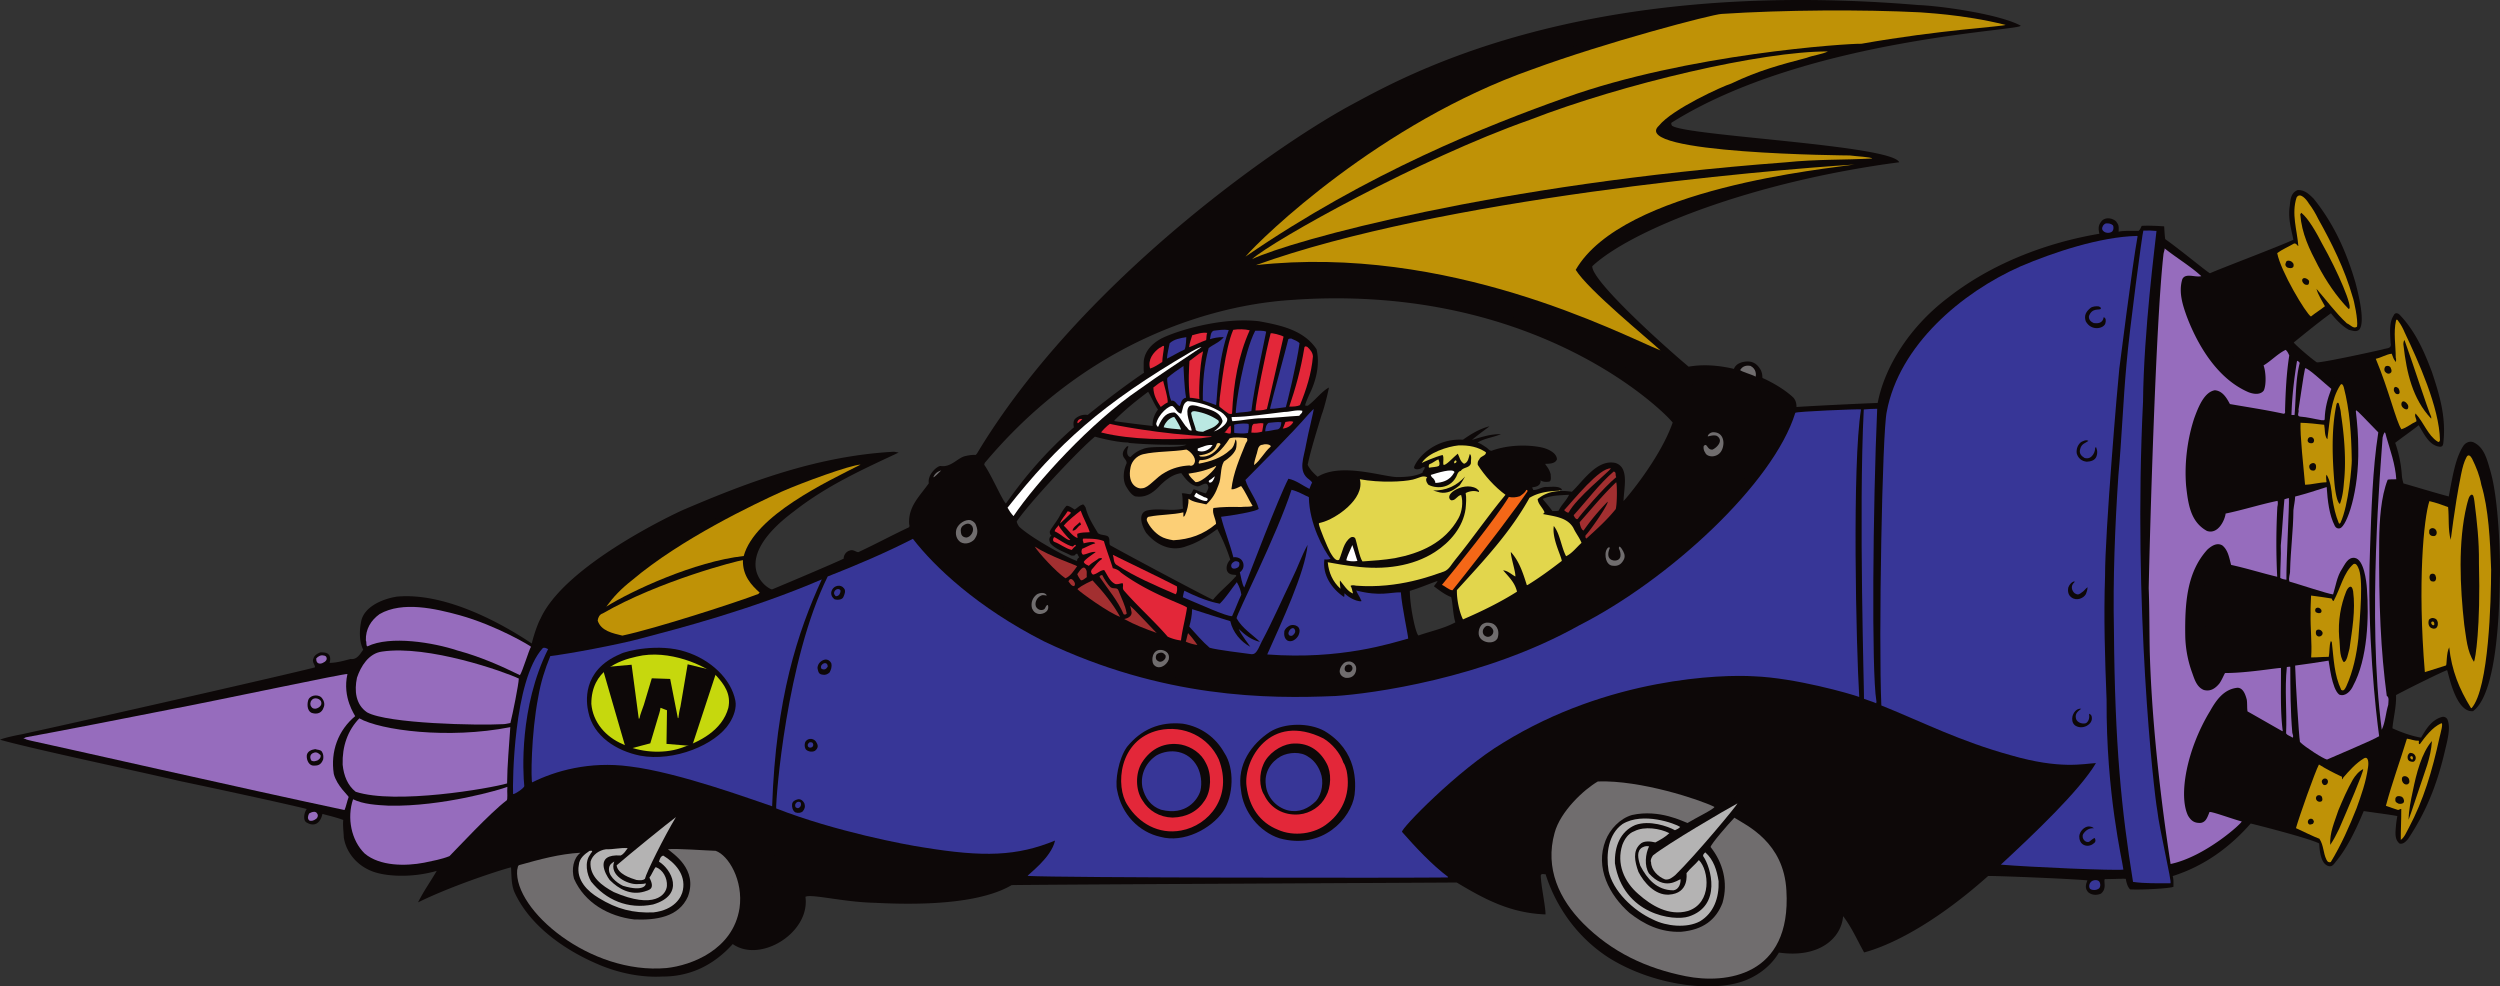
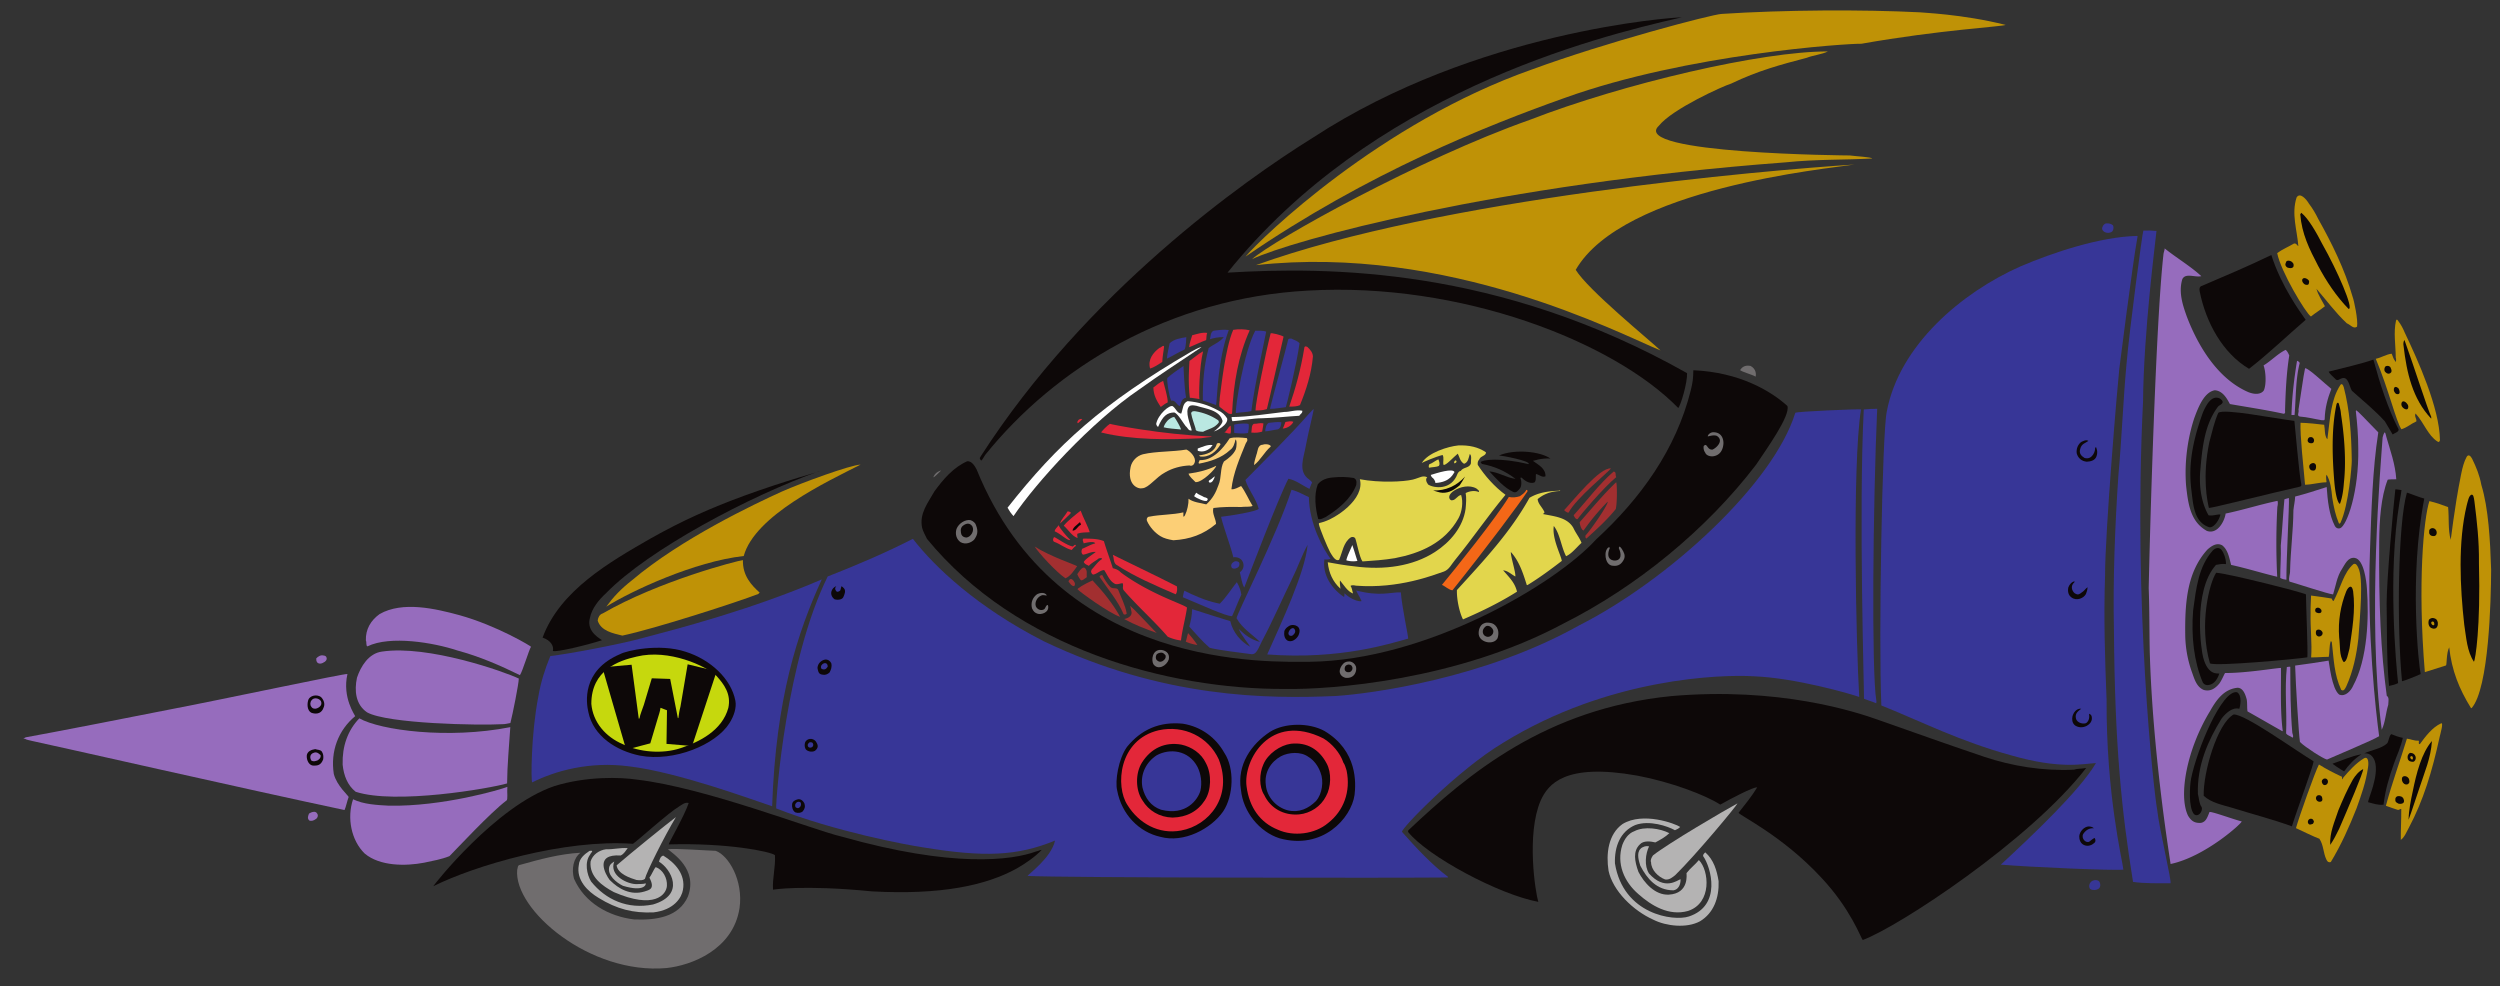
<svg xmlns="http://www.w3.org/2000/svg" width="489.096" height="192.969">
  <rect width="100%" height="100%" fill="#333333" stroke="none" />
-   <path fill="#0d0808" d="M489.07 112.99c.106-2.047-.047-14.707-1.867-20.89-.613-2.102-1.156-4.536-3.215-5.532-.726-.356-1.547-.04-2.031.617-1.613 2.445-2.137 6.067-2.887 9.942-2.804-.747-6.004-1.739-8.875-2.555.024-.012-.226-.7-.297-1.52a23.969 23.969 0 0 0-1.304-6.422c1.508-1.168 3.148-2.27 4.594-3.441 1.093 1.758 2.109 4.09 4.257 4.215.336-.059.477-.18.555-.66.61-5.16-.754-9.567-2.246-14.043-1.488-3.926-3.219-7.95-6.36-11.192-.55-.418-.925-.207-1.081.172-.981 1.453-.704 3.68-.614 5.43.239 1.148-.699.957-1.511 1.234-2.301.547-11.704 2.582-12.91 2.551-.993-.633-4.145-3.34-4.536-3.887 2.403-1.953 4.809-3.906 7.278-5.722.976 1.234 2.218 2.547 3.543 3.254.738.152 1.335.437 1.953-.016 1.363-1.375-.254-7.535-.7-9.23-1.785-6.098-4.199-11.473-8.168-16.418-.851-.829-1.703-1.727-3.117-1.696-1.289.504-1.43 1.688-1.558 3.051-.403 2.477.304 4.625.699 6.672-2.86 1.336-14.883 5.86-16.313 6.562-.53-.218-5.43-4.312-8.761-6.687-.114-.809-.157-1.777-.203-2.492-1.278-.102-3.375-.184-4.375-.094-.079 0-.247.691-.625.969-1.211.035-2.832-.075-3.915.164.016-.594.114-1.207-.28-1.688-.255-.511-.72-.691-1.122-.836-.8-.222-1.59-.031-2.008.563-.488.66-.625 1.172-.351 2.367-8.285 1.379-19.762 4.84-29.508 12.426-8.055 6.082-12.613 14.097-13.863 20.676-2.422.07-13.125.593-15.887.789.02-.809-.246-1.536-.754-1.97-1.574-1.456-3.96-2.847-5.887-3.702-.074-.422.004-.84-.36-1.574-.85-1.504-2.019-1.918-3.66-1.508-.73.23-1.288.57-1.577 1.3-4.996-1.175-8.055-.55-8.868-.437-5.785-4.86-19.109-17.023-18.835-19.66 7.695-7.168 31.52-16.574 60.039-20.324-1.372-3.375-41.973-5.168-44.454-7.16-.066-.137-.257-.41-.05-.61C354.008 7.072 397.906 5.931 395.19 4.947 390.84 2.7 379.54 1.146 375.328.99c-67.168-5.637-101.36 14.41-111.18 19.64-15.757 8.59-53.195 35.227-72.863 67.848-.129.25-.273.418-.433.531-.52-.062-1.426.067-2.11.243-1.422.378-2.726 2.226-4.703 1.914-.644-.051-2.617 1.625-2.328 3.378-1.746 2.508-4.086 4.532-3.844 8.036.063.136.121.472-.082.601-3.27 1.528-6.34 3.192-9.742 4.785-.41.258-.988-.582-1.82-.25-.711.215-1.153.844-1.172 1.582-1.703.829-10.953 4.75-14.012 6.016-1.27-.238-8.625-5.645 4.305-15.285 6.386-5.004 13.394-8.18 20.476-11.488-.203-.024-.668-.153-1.004-.16-14.949.812-28.53 5.964-41.246 11.41-1.48.664-23.007 10.714-27.793 21.175-.707 1.278-1.476 3.762-1.742 4.93-4.031-2.727-16.05-10.125-26.379-9.172-2.972.461-6.41 2.035-6.988 4.793-.406 2.04-.375 4.024.39 5.59-.628.855-1.195 1.984-2.468 1.816-1.422.364-2.64.735-4.121.766.144-.402.234-1.137-.094-1.55-.371-.497-.992-.497-1.664-.516-.547.187-1.227.574-1.379 1.175-.355.73.305 1.22.29 1.754-.68.32-42.618 9.895-57.224 13.07-.609.118-3.402.649-4.398 1.094 5.98 1.727 28.066 6.395 35.016 8.055 5.214 1.082 21.457 4.582 24.996 5.504-.582.793-.73 2.2-.067 2.621 2.16 1.27 2.977-.793 3.137-1.664 1.332.371 2.738.68 4.066 1.184-.101 1.273.075 2.289.114 3.433.515 3.305 3.18 6.219 7.004 7.043 1.738.414 6.062.934 11.175-.512-1.27 2.184-2.367 3.637-3.66 6.157 7.492-3.668 17.66-6.793 18.2-6.844.09 1.613.046 3.293.613 4.719 3.031 6.82 10.246 11.77 17.226 14.578 3.461 1.367 7.606 2.285 11.782 2.058 5.578.016 10.144-2.351 13.75-6.355 5.386 3.8 15.183-2.207 14.226-9.238 1.043-.645 7.535 1.058 13.617 1.168 14.922.785 22.739-1.11 26.715-3.457 3.633-.106 79.211-.454 87.078-.512 5.293 3.164 10.395 5.988 17.38 6.242-.02-1.75-.864-5.402-.938-7.621.144-.469.61-.188.949-.246 1.402 4.496 4.867 11.492 12.34 16.328 8.285 5.195 19.34 6.766 25.754 4.785 3.05-.926 5.93-3 7.55-5.781 8.036 1.152 12.247-2.95 12.56-7.129 1.687 2.195 2.765 4.71 4.112 7.102 4.086-1.083 12.7-4.665 24.266-14.958 1.344-.03 14.508.454 19.406.852-.008.27-.773 1.36.207 2.36.723.558 1.598.581 2.41.265 1.305-.988.47-2.473.82-2.867 1.009.027 3.665-.121 4.083-.043.117.676.312 1.504.836 2.055 2.351.128 7.937-.192 8.488-.516.008-.922.035-1.477-.148-2.086 6.035-1.926 10.968-5.426 15.265-10.285 4.274 1.055 11.793 3.07 13.395 3.902.09 1.684.37 4.035 1.847 4.434.668.152.973-.301 1.434-.903 2.293-2.761 4.008-6.48 5.437-9.87 1.653.269 4.961.667 6.567.98-.082.535-.156.86-.246 1.676-.125 1.523-.348 2.878.707 3.714.734.153 1.222-.437 1.636-.898 3.43-5.152 5.594-10.348 7.176-17.086.496-2.133 1.262-4.75.496-6.383-.191-.273-.52-.511-.988-.422-2.098.551-3.152 2.403-4.14 4.059-1.876-.32-3.872-1.043-5.598-1.828.187-2.082.785-4.215.71-6.504 3-1.602 9.798-4.934 9.997-4.86.355 1.016 1.726 8.282 5.047 8.016 3.41-2.43 5.093-12.086 5.265-26.148zm-182.1-16.196c-.5 1.13-1.531 1.977-2.031 3.106-.407.125-.81.047-1.215.101-.864-1.23-1.953-2.335-1.883-2.402 1.562-.719 3.715-.707 5.129-.805zm-25.727 16.864c-.144.402-.555.726-.699 1.058 1.121.836 2.105 1.602 3.371 2.106.363 1.554.316 3.37.813 4.93-2.25 1.218-4.688 1.69-7.196 2.566-.469-.012-1.676-5.29-1.719-8.719 1.899-.555 3.598-1.316 5.43-1.941zm-54.691-33.52c-.696.856-1.153 2.121-1.043 3.2a278.908 278.908 0 0 1-7.371-.934c-.067-.004-.133-.074-.133-.14 2.004-2.032 4.34-3.919 6.605-5.606.391.48 1.13 2.316 1.942 3.48zm-5.77 6.434v.07c3.688.367 7.719.406 11.352.367-1.973.82-6.946.067-8.563.848-.949.312-1.703.828-2.394 1.55-.469-.011-.973-.714-.414-2.027-.067-.136-.27-.074-.336-.007-.485.523-1.043 1.25-.594 2.066.258.41.652.758.57 1.227-.636 1.328-.824 3.27-.05 4.57.386.613.902 1.504 1.699 1.86 1.87.32 3.238-.454 4.55-1.762 1.313-1.375 2.754-2.547 4.508-2.77.782 1.094 1.754 2.332 3.028 2.566.73.223 2.054-1.425 2.277.262-.074.336-.289.8-.5 1.129-.805-.156-1.633-.57-2.3-.789-.266-.074-.325.746-.755.953-.144.067-1.21-.273-1.652-.152.246.812.082 2.02.258 2.965-2.168.613-4.969-.2-7.203.414-1.778.625-.77 3.195-.047 4.3 1.949 2.407 4.937 3.829 7.93 2.63 2.304-.723 4.015-1.91 6.003-3.337.899 1.637 1.914 3.985 2.532 5.985-.485.523-.84 1.254-.66 2.066.34 1.063 1.59.848 1.656.918.332.074.136.285-.078.469-1.387 1.578-2.965 2.746-4.286 4.39-.734-.222-17.84-9.347-20.156-10.687-.258-.477.106-1.41-.492-1.762-.598-.285-1.34-.168-1.867-.586-.961-1.64-1.934-3.078-2.418-5.039-.2-.207-.317-.75-.727-.492-.496.152-.91.629-1.386.914-.121-.004-1.04-.773-1.579-.722-.226.093-.91 1.082-1.394 2.015-.484.938-1.414 2.04-1.898 2.942-.043.375.03.664.316.878-.785.532-.238 1.387-.242 1.473.976 1.172 2.578 1.617 3.902 2.324.2.141.668.153.941.024.075-.2.278-.328.477-.254.063.27.258.476.32.68-.207.195-.48.39-.355.73-1.8-.586-8.781-4.355-11.32-6.688-.344-.414-.555-1-.508-1.09 2.383-3.566 12.164-14.015 15.289-16.57.199.07 4.144 1.153 6.566 1.149zm96.844 11.445c.066-2.55 1.16-6.535-1.55-7.433-3.606-.836-6.345 3.527-8.552 5.62-.82-.12-1.57-.171-2.261-.148l-.176-.137c.117-.117.379.06.5-.171-.652-.754-2.074-.457-3.148-.485-.942.043-1.563.63-2.504.606.074-.266-.262-.278-.121-.543.542-.051 1.687-.223 1.582-1.367.394.343 1.136.367 1.746.246.41-.258.222-.934.238-1.407-.3-1.062-.703-1.43-1.09-2.043.875-.043 1.95-.015 2.309-.882-.032-1.41-2.078-2.145-3.008-2.34-2.91-.61-6.735-.473-9.79.656-.468-.012-.66-.422-.991-.629-.528-.351-1.121-.77-1.72-.988 1.364-.84 3.052-.996 4.548-1.63-2.016-.05-3.848.571-5.676 1.13 1.648-1.39 3.43-2.598 3.43-2.668-1.961.488-3.606 1.52-5.18 2.62-5.281-.296-8.758 3.263-9.555 5.33-.097.433.52.608 1.336.3.207-.195.48-.254.684-.317.187.477-.356.665-.367 1.133-1.364.703-3.047.84-4.66.864-2.715.128-11.106-2.985-15.868-.063-.722-.625-1.508-1.387-1.953-2.34.692-3.207 1.79-6.61 2.746-9.808.578-1.465 1.469-5.305 1.403-5.309-1.5.836-2.602 2.453-4.114 3.555-.199-.004-.402.058-.535-.082.152-.598.512-1.399.797-2.063 1.277-2.52 2.172-5.789 1.445-8.902-2.52-3.766-7.004-4.692-11.285-5.477-7.101-.828-15.71 1.735-18.976 3.328-1.844.961-3.567 2.594-3.563 4.95.008 1.023-.043 1.324.082 1.78-3.7 2.524-7.328 5.286-11.039 8.282-.867-.156-1.816.152-2.437.742-.415.39-.38 1.176-.247 1.672-5.234 4.57-9.46 9.434-13.304 14.91-.723-.625-2.774-5.465-4.239-7.574a.855.855 0 0 1 .286-.598c26.586-31.53 59.257-31.472 60.879-31.73 47.109-2.953 71.96 22.012 73.515 24.07-2.473 7.028-9.062 14.817-9.617 15.34" />
  <path fill="#bf9206" d="M392.371 4.873c-.476.324-12.934.976-28.2 3.687-2.687-.07-34.026 1.965-57.964 10.563-15.09 5.359-38.527 14.597-62.543 31.082 3.191-3.75 26.332-26.172 56.102-36.633 14.37-5.285 35.156-10.762 37.043-10.848 12.23-.797 27.543-.883 38.82-.312.2.07 8.262.328 16.742 2.46" />
  <path fill="#0d0808" d="M329.012 3.392c-17.473 3.973-60.793 14.969-88.86 49.945 19.575-1.16 52.989-1.171 89.903 19.665.086 1.82-1.242 6.355-1.727 6.812-12.746-13.035-42.691-24.672-72.402-22.965-27.301 1.461-49.446 15.094-63.176 32.14-.328.47-.5.891-.742 1.095-.113.101-.363-.395-.32-.493.062-.136.167-.265.25-.422 20.593-31.972 51.175-53.703 64.984-62.277 31.95-20.867 70.207-23.484 72.09-23.5" />
  <path fill="#bf9206" d="M357.61 10.068c-1.16.574-2.844.73-4.133 1.234-5.079 1.344-9.5 2.504-14.79 5.051-1.492.434-11.496 4.941-14.136 8.234-6.02 5.532 37.36 5.829 37.36 5.829 1.202.168 4.226.316 4.355.59-5.657.316-10.739.117-16.961.757-56.633 4.235-96.48 15.235-104.375 18.946 4.312-3.786 32.836-19.68 54.37-27.266 18.255-7.09 45.516-13.445 58.31-13.375" />
  <path fill="#bf9206" d="M362.805 32.189c-5.13.805-45.301 4.578-54.535 20.605 2.453 3.965 14.167 13.485 16.593 15.77-8.093-3.332-41.535-20.848-79.16-16.691 36.203-13.067 99.3-18.543 117.102-19.684m88.879 7.601c.78 1.032 1.293 1.919 1.867 3.075 2.566 4.574 5.183 9.82 6.722 15.242.25.61 1.09 4.531.856 5.8-.688.524-1.27-.366-2-.655-2.234-2.075-4.113-4.68-5.942-6.747.305 1.153 1.083 2.317 1.66 3.407-.894.715-1.85 1.293-2.742 2.011-.984-.597-5.93-8.851-6.597-12.41.96-.715 2.183-1.222 3.277-1.863.473-.125.625.418.86.492-.25-3.168-1.38-6.289-.352-9.488.668-1.16 1.957.387 2.39 1.137" />
  <path fill="#0d0808" d="M454.36 47.798c2.874 5.067 6.218 12.704 5.113 12.641-2.422-2.488-4.364-5.43-5.961-8.43-1.711-3.273-3.2-6.27-3.496-10.11.199.005.004-.202.207-.265 1.367 1.063 2.988 3.914 4.136 6.164" />
  <path fill="#373697" d="M413.383 44.087c.129.274.156.762-.09 1.133-.469.524-1.742.45-2.023-.36-.067-.452.234-.976.71-1.148.54-.05 1.008.028 1.403.375m8.507 1.098c-.19 2.082-2.5 19.535-2.632 33.414-1.977 40.117 2.137 76.496 2.785 79.942.375 3.539 2.918 14.128 2.578 14.253-2.285.008-5.043.07-7.32-.261-2.25-13.977-3.563-26.684-3.735-49.313-.21-9.82.204-20.297.872-30.23.66-7.176.921-14.496 1.585-21.738.586-6.91 3.164-26.094 3.297-26.133.809-.047 1.766-.02 2.57.066" />
  <path fill="#373697" d="M418.16 46.431c-.96 5.203-3.539 25.672-3.539 25.672-.32 2.754-2.824 32.379-2.789 40.52-.281 8.125-.027 16.265.297 24.277-.09 18.484 3.066 31.277 3.285 33.23-1.953.22-18.07-.48-23.976-.972 6.343-5.883 15.375-14.414 18.613-19.875-2.469.136-6.98 1.27-16.633-1.52-9.988-2.75-16.973-6.367-25.356-9.75-.562-13.023.176-53.508 1.055-57.453 2.43-13.043 14.672-23.34 26.102-28.418 6.504-2.785 15.66-5.812 22.812-5.984.16-.028.2.14.13.273" />
  <path fill="#966cbd" d="M430.664 54.025c-1.219.305-3.074-.688-3.71.574-.81 2.602.128 5.246.878 7.352 2.2 5.773 6.063 12.195 12.047 14.773 1.965.758 2.824.008 3.035-.39.5-1.196.367-3.665-.074-4.844 1.504-.899 2.75-2.278 4.316-3.043.266.207.45.504.711 1.094-.562 3.55-.73 7.308-.828 10.87.063.337-.012.516-.281.532-3.543-.77-6.89-1.262-10.504-1.895-.574-1.09-1.41-2.593-2.953-2.699-2.113.363-3.274 3.41-4.047 5.54-1.098 3.366-1.977 8.116-1.563 13.202.41 3.676.891 7.016 4.07 8.782 2.266.765 3.56-2.329 3.653-3.399 3.45-.715 6.703-1.773 10.152-2.488.125.34.043.875-.03 1.21a130.382 130.382 0 0 0-.028 13.645c-3.14-.754-5.871-1.632-9.016-2.324-.363-1.351-.594-2.906-1.715-3.808-1.054-.633-2.14.109-2.91.796-4.015 4.399-4.441 10.372-4.347 16.961a22.428 22.428 0 0 0 1.355 7.164c.438 1.22.867 2.778 2.266 3.352 1.332.371 2.293-.34 3.054-1.262.575-.812 1.032-2.07 1.145-2.054 4.09.03 10.098-1.008 10.906-.989.024 4.168-.156 8.403.344 12.313l-.07.066c-2.383-1.34-4.434-2.539-6.82-3.879-.114-.742-.028-1.48-.141-2.289-.246-.949-.7-2.328-1.82-2.336-2.63.266-4.13 2.356-5.368 4.567-4.566 7.507-6.207 16.539-4.305 20.457.579.957 1.215 1.5 2.516 1.41.945-.176 1.234-.965 1.672-2.106.25-.23 4.566 1.375 6.305 1.825.195.207-7.043 6.87-13.907 8.328-.394-2.7-3.523-22.246-4.074-41.457-.09-4.172-.047-8.336-.207-12.508.23-11.156 1.375-51.73 2.875-65.207.035-.516.297-1.043.235-1.27 2.238 1.805 5.085 3.496 7.183 5.434" />
  <path fill="#0d0808" d="M451.078 62.568c-3.785 3.262-7.234 6.598-11.078 9.586-5.23-3.094-8.43-9.164-9.621-14.977-.121-.472-.168-1.148.437-1.265 4.555-1.965 9.114-3.86 13.54-6.028 1.964 6.16 5.62 11.106 6.722 12.684m-2.594-11.231c.266.211.29.559.18.88-.277.327-.758.28-1.215.1-.347-.276-.453-.546-.242-.944.082-.606 1.02-.38 1.277-.036m3.266 3.649c-.008.336-.02.672-.29.734-.401.055-.67-.086-.862-.36-.172-.206-.325-.546-.114-.808.313-.375 1.075.028 1.266.434" />
-   <path fill="#0d0808" d="M429.633 55.005c-.88 5.223 2.152 9.997 4.75 13.504 1.496 1.926 3.523 3.996 5.863 4.528.469.078.887-.446 1.29-.504 1.675 3.629.214 3.793-.497 3.484-5.309-2.562-9.113-8.176-11.402-13.21-1.082-2.25-1.832-4.891-1.825-7.716.286-.527 1.356-.367 1.82-.086m-18.636 5.422c-.273.328-1.691-.3-2.32 1.418-.086.739.437 1.153.972 1.371.739.086 1.747.047 1.914-1.16.465.145.485.719.301 1.285-.363.953-2.742 1.508-3.82-.504-.371-1.152.086-1.902.977-2.617.343-.261 1.12-.355 1.585-.273.18.105.47.148.391.48" />
  <path fill="#bf9206" d="M470.441 65.029c2.614 5.504 6.825 14.762 6.907 21.094-.078.265-.215.464-.48.257-1.868-1.171-2.657-3.703-4.294-5.492-.285.598.242 1.012.16 1.551-1.015.441-1.843 1.227-2.93 1.535-1.034-1.508-2.495-7.808-5.011-13.781 1.148-.238 2.039-.887 3.117-.992.262.71.344 1.062.832 1.636.008-.27.082-.605-.043-.878-.004-2.418-.476-4.918.059-7.258.14-.332.27-.149.465.148.476.582.976 1.57 1.218 2.18" />
  <path fill="#e2d64c" d="M305.086 95.92a.198.198 0 0 0-.047.085c-2.152.075-4.11.36-5.816 1.391-3.743 6.758-8.934 12.266-14.196 18.043-.05 1.883.512 4.43 1.192 5.738 3.851-1.66 7.285-3.36 10.566-5.425-.426-1.758-1.453-2.72-2.715-4.172.942.09 1.594.78 2.39 1.207.09-.871-.91-3.79-.882-4.797 1.633 1.789 2.379 4.097 3.121 6.469.07 0 .07 0 .137.004 2.324-1.418 4.52-3.04 6.715-4.73-.172-1.15-1.946-4.376-1.57-6.833 1.238 1.578 1.44 4.074 2.402 5.914 1.152-.508 2.062-1.762 3.023-2.61-.437-1.085-1.094-1.843-1.601-2.933-1.22-2.117-3.84-2.254-5.98-2.715.206-.062.277-.261.347-.324-.38-.953-1.3-1.648-1.344-2.594 1.195-.988 2.613-1.527 4.434-1.582l-.176-.136" />
  <path fill="#0d0808" d="M475.648 81.572c0 .137-.004.203-.008.336-3.66-3.86-4.8-9-5.406-14.192-.094-.52-.043-.875.168-1.207 1.754 4.832 4.485 13.43 5.246 15.063" />
  <path fill="#e32739" d="M244.492 64.615c-2.215 4.914-3.164 10.336-3.457 16.312-.18.09-.41.078-.656 0-.649-.414-1.262-.957-1.79-1.34-.16-.488.067-1.187.04-1.75.246-1.675 1.027-9.62 2.637-13.308 1.015-.176 2.293-.14 3.226.086" />
  <path fill="#373697" d="M247.71 64.9c-.155.937-2.394 11.031-2.898 15.52-.949.246-2.09.214-3.035.39-.101-1.281 1.52-11.758 3.79-16.101.199.007 1.75-.086 2.144.19m-7.321-.327c-2.19 5.91-2.226 13.008-2.472 14.683-.992-.398-1.73-.609-2.598-.902-.039-3.562.254-7.05 1.145-10.254.894-.715 2.183-1.152 2.95-2.14-.966-.06-2.138.218-2.7.398.148-.602.105-1.41.715-1.66.945-.11 1.957-.285 2.96-.125" />
  <path fill="#0d0808" d="M464.328 70.35c1.285 4.737 2.766 9.382 4.938 13.675-.012.539-.754.652-1.168.98-.528-.867-1.032-1.777-1.543-2.597-2.028-2.207-4.332-4.082-6.434-5.953-.516-.887-.687-2.786-1.883-2.47-.543.122-.96.712-1.414.095-.46-.48-1.054-.899-1.242-1.375 2.844-.73 6.473-1.543 8.746-2.356" />
  <path fill="#e32739" d="M251.113 65.865c-.754 3.14-2.89 12.765-3.265 14.164-.899.297-1.438.25-2.227.281-.027-1.414 2.055-11.578 2.953-15.05-.058-.27 2.211.327 2.54.605" />
  <path fill="#966cbd" d="M449.914 71.01c-.824 3.202-.723 6.835-1.012 10.19a31.87 31.87 0 0 0-.601-.015c.093-3.562.523-7.18 1.086-10.594.265.075.398.211.527.418" />
  <path fill="#e32739" d="M236.21 65.134c-.206.063-.167 1.207-.241 1.403-1.223.441-2.176.953-3.328 1.394.082-.832.379-1.605.597-2.34.95-.242 1.965-.62 2.973-.457" />
  <path fill="#0d0808" d="M467.703 71.95c.192.442.223.61.113.876-.21.265-.5.375-.847.203-.395-.281-.559-.442-.48-.91.085-.367.214-.532.488-.524.168-.062.601.016.726.356" />
  <path fill="#373697" d="M254.238 67.158c-.504 3.82-2.543 12.234-2.683 12.5-1.078.105-2.094.347-3.102.324.606-2.54 3.063-11.418 3.59-13.621.07-.133.676-.184.738-.047.465.21 1.133.43 1.457.844m-22.484 1.219c-1.156.507-2.234 1.207-3.461 1.789.098-1.07.3-1.875.535-3.012.824-.785 2.11-1.016 3.258-1.188-.008.2-.05 1.88-.332 2.41" />
  <path fill="#966cbd" d="M456.098 76.08c-.72 1.863-1.243 3.73-1.297 5.882-.012.403-.344.192-.547.254-1.473-.242-2.809-.613-4.281-.718-.739-.086-.114-.88-.301-1.352.316-1.809.976-6.793 1.289-8.102.582-.109 3.754 2.922 5.137 4.036" />
  <path fill="#e32739" d="M256.86 69.716c-.294 3.422-1.313 6.551-2.54 9.547-.543.254-1.285.301-2.09.278 1.239-3.594 2.282-7.399 2.922-11.352.012-.402.215-.531.618-.32.585.554 1.042 1.105 1.09 1.847m-29.473 1.098c-.754.453-1.508 1.035-2.39 1.281-.49-1.758.62-3.144 1.858-4.05.266.007.754-.653.88-.247-.094 1.008-.32 1.942-.348 3.016" />
  <path fill="#fff" d="M235.055 67.916c-3.832 2.586-8.344 5.503-12.114 8.226-9.535 6.469-20.234 18.274-24.66 24.828-.48-.508-.91-1.168-1.168-1.644 9.848-12.496 18.492-20.336 35.907-30.512.585-.29 1.43-.848 2.035-.898" />
  <path fill="#706d6e" d="M343.484 73.677c-.761-.406-2.668-.925-3.058-1.273.347-.527.898-1.035 2.039-.82 1.14.585 1.098 1.695 1.02 2.093" />
  <path fill="#e32739" d="M235.367 68.736c-.762 3.09-.836 8.926-.71 9.332-.587-.07-1.29-.242-1.88-.25-.37-2.98-.136-6.184-.074-7.2.75-.515 1.777-1.433 2.664-1.882" />
  <path fill="#bf9206" d="M458.527 75.74c1.16 4.469 1.489 9.027 1.57 14.363.02.875-.59 8.703-2.206 12.176-.07.066-.157.312-.336.058-.633-1.562-.977-3.027-1.282-5.007-.16-1.618-.32-3.102-1.09-4.465-.285.527.075 1.422-.062 1.488-1.48.027-2.746.453-4.16.48-.313-3.503-1-9.628-.887-12.124 1.477.039 3.153.218 4.625.394.184.809.016 2.066.59 2.82.066.004.09-.382.09-.449.5-3.617.594-7.246 2.488-10.156.254-.348.496-.121.66.422" />
  <path fill="#0d0808" d="M469.18 75.923c.148.176.289.512.28.848-.034.379-.429.426-.745.25-.266-.277-.457-.55-.38-.953.079-.469.47-.457.845-.145m-119.496 3.5c.625 1.899-4.125 8.48-6.122 11.485-9.82 12.851-23.558 23.98-37.667 31.07-20.766 11.145-45.657 12.973-54.528 12.805-22.844.093-52.41-7.883-70.012-29.356-.32-.68-.77-1.433-.953-2.176-.593-2.84 1.207-4.945 2.41-7.128 1.743-2.375 3.688-4.676 6.41-5.883.876-.11 1.52.98 1.84 1.597 16.055 39.653 57.793 37.602 65.22 37.63 22.698-.27 47.991-15.13 55.968-23.926 8.75-8.04 15.66-17.668 18.523-29.157.414-1.687.48-2.34.508-3.953 8.98.39 15.121 4.016 18.403 6.992" />
  <path fill="#373697" d="M232.04 77.794c-1.099.243-.977 1.454-1.255 1.649-.664-.285-.84-1.23-1.652-1.05-.504-1.157-.899-4.126-.754-4.458.894-.785 1.988-1.562 3.152-2.336.031.465.157 4.238.508 6.195" />
  <path fill="#0d0808" d="M470.945 79.029a.829.829 0 0 1 .184.742c-.055.3-.281.398-.613.254-.332-.121-.926-.629-.637-1.293.21-.398.73-.184 1.066.297m-36.093-.352c-.149.465-.551.52-.899.848-2.644 3.492-3.098 7.918-3.492 12.547-.285 3.219.27 6.418 1.617 8.738.848.156 1.52-.183 2.324-.164-.23 1.137-1.359 2.711-2.214 2.496-3.07-1.02-3.11-4.586-3.5-7.488-.407-3.73-.239-7.985 2.277-14.93.57-1.297 1.652-3.597 3.367-2.734.375.265.492.484.52.687m23.132 2.36c.516 3.32 1.106 8.625.579 13.316-.114 1.543-.305 2.95-.778 4.227-.465-.149-.898-1.961-1.098-4.266-.406-4.852-.597-10.367.403-15.117.066-.422.41-.625.527-.02.215.813.32 1.121.367 1.86" />
  <path fill="#966cbd" d="M461.227 80.45c1.308 1.247 2.812 2.9 4.058 4.141-1.137 7.301-1.348 15.36-1.62 23.02-.614 16.183 1.128 31.61 1.788 36.418-1.363.84-8.23 3.68-10.203 4.57-.734-.156-4.238-2.398-5.29-3.433-.23-1.418-.839-11.387-.944-14.954 2.156-.277 4.382-.62 6.546-.968.141.52.602 5.496 2.075 6.644 1.261.504 2.343-.844 2.699-1.676 2.898-5.3 3.129-13.586 2.727-19.023-.098-1.48-.586-5.777-2.399-6.047-1.34-.168-1.914 1.297-2.476 2.156-.977 1.453-1.231 3.328-1.747 4.996-1.128-.132-6.668-1.996-8.539-2.515-.25-.746.176-1.473.125-2.149.11-4.097.61-7.714.653-11.812.09-.941.312-1.742.34-2.68 2.164-.55 4.062-1.172 6.168-1.855.195 2.695.457 5.39 1.609 7.64.226.364.523.551 1 .43 1.332-.445 3.726-7.16 3.57-15.637 0-2.488-.203-4.914-.476-7.273.078-.469.132.07.336.008" />
  <path fill="#e32739" d="M228.395 78.775c-.274.059-.82.488-1.31.84-.776-1.164-1.417-2.324-1.444-3.805.617-.453 1.168-.976 1.914-1.293-.004.133 1.148 3.914.84 4.258" />
  <path fill="#0d0808" d="M448.871 82.341c.129 1.067.899 10.063 1.293 12.07.102.497.14.696-.223.801-5.613 1.262-17.39 4.243-17.793 4.165-.3-1.286-1.34-5.938.075-12.836.52-1.938.968-3.977 1.757-5.77 1.032-.914 10.997 1.11 14.891 1.57" />
  <path fill="#373697" d="M367.078 137.048c.067.137-.008.336-.012.536-.82-.356-1.535-.532-2.398-.868.074-.336-1.063-36.715-.043-56.609.855-.09 1.64-.117 2.625-.133-.836 18.824-1.117 51.422-.172 57.074m-2.988-56.957c-1.77 10.82-.95 46.61-.352 56.262-1.8-.652-12.586-3.738-20.601-4.043-6.2-.387-28.375.211-49.086 13.02-8.746 5.21-20.149 16.945-19.758 17.425 2.61 2.961 5.812 6.407 8.977 8.778 0 .066 0 .066-.004.133-8.54.109-75.836.07-82.215-.301.078-.332 4.582-3.477 5.36-6.918-7.458 3.062-13.935 3.277-25.782 1.336-3.352-.492-17.301-3.117-28.778-7.625-.082-1.95 1.985-29.04 10.082-45.38 5.637-2.202 11.282-4.609 16.665-7.359 4.203 5.446 12.574 13.403 25.62 20.043 23.391 11.2 43.919 11.274 57.063 10.704 6.758-.426 29.024-3.352 47.7-13.836 17.421-8.84 37.956-27.657 42.25-41.57.273-.262 12.187-.755 12.859-.669" />
  <path fill="#966cbd" d="M466.871 85.51c.742 2.574 1.742 5.288 1.934 8.253-.672.028-1.645-.011-1.696.121-1.296 3.328-1.605 7.86-1.648 11.89-.102 12.653.316 21.626 1.48 30.36.532.285.305 1.153.29 1.758-.512 1.664-.56 3.414-1.27 4.871-2.887-21.855-.164-52.105.172-57.207.078-.332.222-.8.43-.996.195.274.183.61.308.95" />
  <path fill="#fff" d="M238.227 80.248c.914.41 1.39.91 1.84 1.593.34 1.203-2.153 2.567-2.622 2.551.27-.058 1.715-1.297 1.735-2.035-.547-2.168-3.297-2.375-5.098-2.961-.535-.082-1.004-.227-1.414.098-1 .965.305 3.707.48 4.718-.675.118-.726-.488-1.187-.84-.457-.546-1.45-2.39-2.215-2.68-1.414.032-2.254.665-3.168 2.81-.2-.008-.328-.348-.39-.551.355-1.895 2.671-3.828 3.253-3.477.66.488.774 1.3 1.641 1.457.36-.797.258-2.078 1.277-2.453 2.145.191 3.93.727 5.868 1.77" />
  <path fill="#373697" d="M255.531 86.892c-.402 2.527-1.754 5.332.621 6.942.266.207.426.351.54.59-.208.331-.376.89-.52 1.222-1.324-.637-2.574-1.68-4.113-1.988-1.985 3.844-7.48 18.289-8.633 21.281-.453-.617-.688-2.379-.864-2.98.403-.282.793-.79.711-1.528-.156-1.347-1.503-1.52-1.976-1.394-.668-2.641-1.809-5.426-2.414-7.93 1.957-.219 6.887-1.027 7.37-1.555-.483-1.96-2.05-3.75-2.605-5.648 4.215-4.324 8.493-8.45 12.512-13.047.211-.262.555-.523.832-.852.133.07-1.066 4.676-1.46 6.887" />
  <path fill="#0d0808" d="M452.7 85.99c.062.27-.024.57-.247.683-.363.118-.875.043-.996-.43.008-.269.086-.671.492-.726.313-.05.625.067.75.473" />
  <path fill="#fff" d="M254.766 80.35c.12.472-.422.66-.567.991-2.426.141-4.719.414-7.207.48-2.015.016-3.844.438-5.863.587-.195-.207-.121-.543-.18-.813 3.43-.043 6.942-.62 10.313-1.004 1.074.028 2.23-.476 3.504-.242" />
  <path fill="#bae8e2" d="M238.18 82.127c.199.074.324.347.254.546-.836 1.118-1.985 1.223-3.075 1.801-.37-.05-.933 0-1.28-.226-.114-.07-.188-.2-.18-.418-.31-1.016-.688-1.97-.864-2.98.078-.403.485-.458.887-.38 1.469.239 3 .817 4.258 1.657" />
  <path fill="#0d0808" d="M408.566 86.248c-.55.457-1.347.523-1.59 1.57-.288.867.2 1.394.829 1.77 1.547.48 2.187-1.422 2.07-2.028.137.004.34-.058.266.14.191.41.218 1.028.023 1.548-.289.867-1.168 1.035-1.91 1.082-1.004-.094-1.73-.707-1.973-1.657-.11-.945.281-1.738.867-2.195.407-.191.954-.512 1.418-.23" />
  <path fill="#bae8e2" d="M231.066 84.021c-1.136-.094-2.683-.215-3.41-.426.137-.574.492-.996.84-1.39.41-.325.754-.582 1.227-.637.324.41 1.222 1.98 1.343 2.453" />
  <path fill="#e32739" d="M253.023 82.521c-.14.398-.863 1.238-2.074 1.324.211-.328.387-.965.531-1.297.47-.054 1.012-.242 1.543-.027" />
  <path fill="#706d6e" d="M337.145 87.04c-.125 1.024-.66 2.051-2.008 2.231-.54.055-1.309-.133-1.528-.71a1.682 1.682 0 0 1-.3-1.286c.691-.79.617.789 1.726.684.836-.364 2.285-1.805.813-2.7-.801-.257-1.754.223-1.75.086.078-.402.554-.722.96-.781 1.97-.082 2.212 1.672 2.087 2.477" />
  <path fill="#373697" d="M250.027 83.99c-1.03.14-1.605.34-2.496.402.016-.605.168-1.34.649-1.664.808-.043 1.55-.226 2.492-.133-.004.133-.008 1.13-.645 1.395" />
  <path fill="#e32739" d="M247.168 82.837c-.031.622-.16 1.004-.242 1.606-.68.184-1.086.266-2.117.187.129-.78-.004-1.386.472-1.71.672.019 1.153-.239 1.887-.083m-35.406-.871c-.246.243-.66.707-.89.84-.263-.207.065-.586.214-.726.352-.235.605-.051.676-.114" />
  <path fill="#373697" d="M244.273 82.962c.122.54-.03 1.207-.113 1.743-.812.183-1.887.086-2.687-.004-.059-.469.027-1.074-.028-1.614 1.118-.304 2.63-.265 2.828-.125" />
  <path fill="#bf9206" d="M485.45 94.877c1.394 4.558 1.73 10.87 1.913 16.59-.027 6.05-.43 23.183-3.812 27.058-.067 0-.067 0-.133-.004-2.32-3.758-3.773-7.36-4.258-11.879-.582 1.094-.441 3.418-.633 3.547-1.355.437-2.777.867-4.132 1.305-1.457-17.352-.211-30.125.886-33.457 1.367.336 2.211.617 3.664 1.171.215 2.157-.047 4.368.504 6.399.07.004.625-5.754 2.02-12.719.316-1.61.613-2.55 1.039-3.387.367-.78.851-.289 1.12.22.833 1.698 1.47 3.265 1.821 5.155" />
  <path fill="#e32739" d="M240.73 84.818c-.542.05-.738-.156-1.207-.234.547-.254.633-.993 1.247-1.313-.012.402.14.992-.04 1.547m-3.917.566c.136-.062.199.14.335.078-.671.047-1.418.165-2.16.278-6.328.304-13.457.383-19.535-1.125-.129-.07 1.176-1.387 1.688-1.696.218.106 9.988 2.083 19.672 2.465" />
  <path fill="#0d0808" d="M453.078 90.994c.063.336.047.804-.226 1-.207.129-.54.054-.739-.02a.872.872 0 0 1-.297-.933c.18-.407 1.012-.727 1.262-.047" />
  <path fill="#fccf76" d="M243.934 85.709c.254.546-.059.687-.23 1.07-1.153 2.86-2.438 5.719-2.794 8.933.668.086 1.285-.367 1.899-.62.843 1.097 1.476 2.66 2.25 3.89-.614.254-1.547.094-2.293.21-1.88-.05-3.696-.03-5.383.192-.297 1.067.484 2.098.523 3.106-2.476 2.086-5.12 3.023-8.355 3.207-.938-.156-1.871-.383-2.531-.805-1.06-.633-2.106-1.805-2.614-2.96-.18-.45.09-.872.496-.86 2.094-.418 4.578-.352 6.61-.836.062.203-.172 1.41.324.547.426-.864.726-2.2.687-3.207.922.695 2.266.8 3.47 1.101 1.237-1.113 1.874-2.304 2.386-3.77.64-1.464.285-3.288 1.062-4.613.899-.613 1.875-1.37 2.329-2.39.164-.375.27-1.84-.063-1.918-.148.695-.379 1.605-1.062 2.055-1.657 1.57-3.895 2.25-6.055 2.664-.266-.207.074-.403.086-.668.136-.133 2.703.66 5.894-4.282.95-.312 2.356-.14 3.364-.046" />
  <path fill="#e2d64c" d="M290.719 88.498c-.02.738-1.028.644-1.317 1.375-.277.332-.351.597-.297 1.07 1.356 2.121 3.317 4.324 5.426 5.86-3.61 4.34-6.344 8.433-9.886 12.777-.625.722-1.125 1.855-2.141 2.23-2.035.684-8.813 3.418-17.219 2.77-.336-.075-.805-.157-1.078.039.324.41.313.949.5 1.492-1.066-.363-1.902-1.797-2.555-2.555-.078.403.04 1.074.09 1.617-1.508-1.386-2.27-3.086-2.484-5.175 1.738.312 3.48.629 5.293.812 5.762.758 11.36-.035 15.672-2.812 3.008-1.938 5.508-4.895 6.004-8.446.093-1.007.191-2.148.015-3.093.75-.383 1.762-.559 2.559-.2.21-.265-.254-.476-.45-.683-1.328-.778-3.218-.356-4.382.422-1.645 1.097-.73 2.062-.32 1.87.671-.046.964-.913 1.706-1.03.438 1.359.184 3.3-.523 4.558-2.684 4.836-7.512 6.86-12.441 7.805-2.094.347-4.18.496-6.336.64-.586-.757-1.172-4-1.426-4.543-.195-.273-.598-.32-.871-.156-1.438.969-1.625 2.914-2.27 4.375-.75.383-1.379-.87-1.765-1.488-.578-1.09-2.035-4.598-2.215-5.543.008-.2.273-.191.476-.254 2.778-.668 8.594-4.613 7.555-8.473 3.969.73 8.524.496 10.352.07 1.422-.363 1.906-.886 2.836-.46-.352.308-.262.84.164 1.418 1.078.722 4.586 1.218 5.77-2.133.26-.422.35-.461.62-.524.492-.793 1.696-.492 1.989-1.492-.051-.539.242-1.472-.22-1.82-.222.73-.316 1.672-1.128 1.918-.793-.492-.84-1.23-1.223-1.98-.687.519-2.488 2.554-2.812 2.144-.121-.61.168-1.344-.157-1.887-1.285.301-3.933 1.442-4.074 1.57 1.2-2.03 5.153-3.246 7.153-3.44 2.086-.079 3.89.304 5.41 1.355" />
  <path fill="#fccf76" d="M248.598 87.244c0 .066 0 .066-.004.136-1.239 1.043-2.024 2.704-3.254 3.61.015-.672.304-1.403.457-2.004.285-.664.183-1.945 1.262-1.984.472-.188 1.28-.102 1.539.242m-9.808-.328c-.845 1.457-2.22 2.632-4.028 2.382 0-.066-.2-.207-.2-.207 1.418-.164 3.043-.593 3.493-2.261.136-.196.61-.254.734.086" />
  <path fill="#0d0808" d="M303.324 89.705c-2.011-.098-3.172.453-3.437.449 1.05.765 2.511 1.476 2.472 3.023-.613.32-1.203-.3-1.87-.453-.083.535.097 1.348-.313 1.672-.883.313-1.875-.32-2.461-.941-.07 0-.203-.07-.274.062.254.543.293 1.621-.12 2.082-.348.39-.7.922-1.298.637-1.793-.856-3.293-2.574-4.664-4.024 1.875.184 3.329 1.23 5.137 1.48-1.976-1.53-4.101-2.46-6.578-2.929-.129-.207-.195-.207-.262-.344.352-.46 3.594-.98 9.406.383.418-.636-5.269-1.683-5.804-1.699 3.105-1.305 8.09-.793 10.066.602" />
  <path fill="#fff" d="M237.238 87.076c-.136.199-.277.332-.418.527-.683.59-1.5.902-2.433.61-.133-.07-.063-.27-.055-.473.95-.313 1.902-.824 2.906-.664" />
  <path fill="#fccf76" d="M233.723 90.482c-.094.383-.493.793-1.028.578-1.68.086-3.304.516-4.742 1.352-1.84.976-3.172 3.007-4.45 3.109-.812.215-3.062-.586-2.312-4.164.235-1.137 1.204-2.188 2.422-2.488 2.637-.606 5.727-.453 8.492-.918.766.32 1.977 1.597 1.618 2.531" />
  <path fill="#e2d64c" d="M281.504 91.142c-.477.258-1.352.235-1.89.356-.204-.075-.052-.606.015-.672.61-.188 1.164-.711 1.773-.961.125.34.38.883.102 1.277m3.449-.782c-.07.134-.277.329-.476.259.008-.27.008-.336.214-.532.204-.062.266.141.262.274" />
  <path fill="#0d0808" d="M469.824 95.873c-.047.539-.203 1.273-.398 2.41-2.324 14.156-.656 31.75-.266 35.355-.476.258-1.043.41-1.765.559-.532-4.688-.399-14.13-.48-16.078-.017-4.508 1.358-19.48 1.702-22.36.07-.086.942.106 1.207.114" />
  <path fill="#a22f30" d="M315.176 91.634c-.422.66-6.813 5.801-8.301 8.653-.27.062-.797-.356-.86-.493 1.798-1.902 6.9-8.355 9.16-8.16m1.028 1.707c-2.473 2.02-7.262 7.676-7.547 8.203-.406.192-.789-.69-.785-.757 2.633-2.891 5.004-6.121 7.824-8.535.602.085.246.746.508 1.09" />
  <path fill="#0d0808" d="M474.285 97.537c-3.012 15.382-1.07 32.78-.71 34.336-1.09.511-3.446 1.406-3.65 1.402-1.042-10.77-.796-30.922.962-36.902 1.379.449 2.261.867 3.398 1.164m9.805.531c.496 3.98.93 7.613.887 12.059.336 12.613-.707 19.007-.985 19.335-1.355-2.054-1.488-4.68-1.89-7.246-.817-7.28-1.25-16.168.488-23.382.219-.735.37-1.84.926-2.06.37-.022.445.415.574 1.294" />
  <path fill="#fff" d="M284.563 92.369c-.204.129-.704 1.976-3.75 2.117.008-.465-.446-1.004-.641-1.078-.121-.145-.227-.305-.262-.492 1.223-.372 4.344-1.391 4.652-.547" />
  <path fill="#fccf76" d="M233.887 94.318c-.457-.484-1.184-1.04-1.367-1.652 2.023-.282 3.714-.707 5.417-1.536-.082.602-2.843 3.352-4.05 3.188" />
  <path fill="#966cbd" d="M447.8 97.439c.094 1.55-.527 12.223-.491 15.988-.457-.054-.872-.156-1.204-.367-.008-2.152.184-4.297.102-6.316.281-2.953.434-6.106.711-9.059.328-.137.61-.183.883-.246" />
  <path fill="#0d0808" d="M285.57 94.95c-.96.782-1.988 1.493-3.332 1.458-.672-.02-1.27-.305-1.87-.453 2.487.066 4.597-.887 6.257-2.727-.281.531-.703 1.191-1.055 1.723" />
  <path fill="#a22f30" d="M316.105 99.591c-1.808 2.239-3.734 3.934-5.734 5.766-.266-.14-.191-.344-.183-.61.828-.785 4.46-6 4.343-6.609a43.622 43.622 0 0 0-4.722 5.656c-.536-.148-.77-1.5-.762-1.632 2.285-2.563 4.512-5.328 7.133-7.813.191.207.226 3.973-.075 5.242" />
  <path fill="#0d0808" d="M264.902 93.525c.375.258.57.488.434 1.36-1.012 2.726-3.555 4.745-6.016 6.292-.543.188-.82.516-1.422.367-.55-2.03-.882-4.73-.085-6.792.695-.856 1.71-1.235 2.859-1.336 1.57-.16 2.96-.125 4.23.109" />
  <path fill="#bf9206" d="M168.363 90.896c-6.543 3.324-20.687 9.941-22.863 17.883-9.559 1.039-22.102 6.875-26.887 9.906 1.395-1.91 2.848-3.453 5.043-5.176 9.578-8.097 23.93-14.894 29.235-17.308 4.015-1.778 13.539-5.254 15.472-5.305" />
  <path fill="#fff" d="M237.684 93.173c-.176.575-.551 1.422-1.11 1.215-.324-.41.246-.48.492-.726.137-.13.41-.36.618-.489" />
  <path fill="#706d6e" d="M184.133 92.033c-.14.129-1.88 1.933-1.457 1.136.437-.863 1.25-1.074 1.457-1.136" />
  <path fill="#0d0808" d="M160.328 92.162c-13.625 4.816-33.484 15.398-41.71 23.836-1.38 1.273-2.837 2.949-3.223 4.957-.73 2.738 2.242 4.093 2.37 4.297-2.847.933-9.003 2.417-9.6 2.101.226-.937-.4-2.078-2.017-2.61 3.407-9.253 13.184-14.827 21.157-19.406 6.21-3.5 11.687-5.941 18.375-8.386 8.199-3.008 15.117-4.778 14.648-4.79" />
  <path fill="#f46717" d="M298.855 95.974c-.07.067-.004.133-.004.133-1.609 2.445-8.023 11.05-14.699 19.379-.738-.09-1.39-.777-2.054-1.067 2.324-2.761 10.668-13.195 13.093-17.199.668.153 1.41.106 2.157-.144.414-.324 1.023-.645 1.242-1.242.136.003.199.07.265.14" />
  <path fill="#373697" d="M256.063 97.26c.085 5.269 2.886 10.296 4.25 12.077-.204.063-.743.184-1.211.102-.414 3.016 1.406 5.746 3.847 7.36.102-.27.074-.598.078-.731 1.114 1.059 2.313 1.473 2.914 1.555.137.004.606.082.344-.192-.254-.68-.707-1.23-.96-1.91 4.722 1.223 6.652.313 8.734.367.195 2.762 1.453 8.512 1.437 9.047-3.184.856-13.117 4.192-27.578 3.102 2.719-6.114 7.437-16.106 7.898-21.442-1.203 2.188-1.933 4.453-3.07 6.711-1.992 4.113-3.781 8.235-5.902 12.215-.383.734-.813 1.977-1.422 2.336-.203.121-.48.168-.863.09-1.137-.164-6.368-.774-7.903-1.219-1.312-1.11-2.75-2.762-3.988-4.14.297-1.067.527-2.137.559-3.415 1.433.493 6.335 1.985 7.468 2.352.48 2.164 2.043 4.02 3.903 5.012-.352-.567-.61-.856-.973-1.371-.453-.684-.973-1.372-1.29-2.118 1.247 1.176 2.5 2.149 4.169 2.532-1.508-1.454-3.492-2.649-4.582-4.63-.121-.538 7.89-16.261 10.75-25.124 1.27.3 2.262.933 3.39 1.433" />
  <path fill="#fff" d="M235.559 97.252c.332.078 1.004.23.586.687-.278.328-2.07-.457-2.532-.871.14-.2.39-.742.465-.652.328.347 1.082.558 1.48.836" />
  <path fill="#0d0808" d="M476.672 103.92c.094.257.07.792-.36.933-.476.121-.89-.117-1-.371-.132-.137-.05-.598-.046-.8.414-.626 1.218-.372 1.406.237" />
  <path fill="#e32739" d="M213.188 104.123c-.875.043-1.68.02-2.36.273-.187.137-.008.578-.023.871-1.13-.433-1.774-1.594-2.692-2.422.676-.89 2.551-2.355 3.305-2.941.48 1.348 1.527 3.27 1.77 4.219m-3.668-3.797c-.004.133-1.583 1.57-2.133 2.093.222-.867 1.05-1.585 1.472-2.378.203.004.532.082.66.285" />
  <path fill="#0d0808" d="M434.621 107.58c.383.468.899 1.703.867 2.777-.734-.086-1.277.035-1.953.152-4.629 5.176-2.87 17-2.5 18.153.95 3.566 2.88 3.035 3.149 3.109-.293.934-.93 2.059-2.012 2.23-.473.122-.93-.046-1.195-.433-1.774-4.149-2.317-9.07-1.915-14.172.586-4.285 1.036-8.508 3.81-11.664.526-.555 1.237-.738 1.75-.152m-223.142-4.914c-.68.25-.835 1.117-1.644 1.164.02-.672.973-1.184 1.387-1.645.136-.062.257.41.257.48" />
  <path fill="#706d6e" d="M190.906 102.654c.582 1.394.246 2.137-.344 2.95-.62.589-1.652 1-2.636.468-.793-.559-1.102-1.508-.805-2.574.469-1.2 1.797-1.903 2.734-1.743.512.157.973.586 1.051.899" />
  <path fill="#e32739" d="M209.387 105.634c-.48.254-1.797-1.148-3.051-1.695.082-.535.492-.727.773-1.191.184.613 1.817 2.468 2.278 2.886" />
  <path fill="#0d0808" d="M190.227 102.974c.468.899-.313 2.086-1.133 2.188-.403-.012-.805-.157-.992-.563-.125-.34-.329-1.23.246-1.719 1.007-.78 1.566-.351 1.879.094" />
  <path fill="#bf9206" d="M461.355 111.044c1.079 2.079.36 9.22.036 13.852-.356 3.215-1.043 6.45-2.332 9.305-.286.61-.543 1.105-1.028.758-1.398-2.997-1.453-6.024-1.836-9.329-.066-.07-.129-.203-.199-.207-.36.934-.187 2.149-.418 3.082-1.266 0-2.105.114-3.43.11.207-2.75-.183-5.653-.105-8.676-.04-1.074.062-2.281.09-3.426.875.09 3.55.5 4.02.578.128.137.12.473.39.48 1.344-2.448 1.941-5.573 3.89-7.222.473-.191.731.266.922.695" />
  <path fill="#706d6e" d="M317.727 109.384c-.426.864-1.024 1.45-2.196 1.297-.742-.02-1.16-.715-1.3-1.187-.188-.614-.231-1.555.19-2.149.15-.164.278-.394.544-.187-1.027 2.316.633 2.672 1.344 2.457 1.23-.348.59-2 .398-2.344.02-.672.406-.144.602.152.41.672.707 1.227.418 1.961" />
  <path fill="#e32739" d="M209.887 106.923c.136-.062.281-.394.547-.32 0 .066-.004.133.062.203-.203.063-.617.52-.828.785-1.27-.304-2.188-1.14-3.387-1.578-.398-.144-.285-.738-.043-.933.27.008 2.512 1.68 3.649 1.843" />
  <path fill="#fff" d="M265.563 109.74a4.717 4.717 0 0 1-2.165-.117c.086-.739 1.082-2.66 1.157-2.997.375 1.02.636 2.028 1.007 3.114" />
-   <path fill="#0d0808" d="M476.504 112.724c.129.203.117.61-.02.805-.144.332-.546.254-.812.18-.332-.141-.547-.93-.164-1.348.355-.25.941-.11.996.363" />
  <path fill="#e32739" d="M215.969 105.876c.55 1.895 1.183 3.461 1.742 5.29.668.152 1.133.367 1.59.847 5.8 4.29 12.406 6.246 12.926 6.867-.329 2.207-.918 4.211-1.18 6.422a8.596 8.596 0 0 1-2.602-.742c-2.605-3.027-5.957-6.008-8.566-9.035-.39-.48-.043-.875-.23-1.418-.473-.012-.813.25-1.419.164-1.128-.5-1.566-1.789-2.21-2.746-.81.047-1.297.703-2.11.883-.27-.004-.394-.344-.457-.547.012-.152.078-.336.149-.469.691-.719 1.113-1.45 2.003-2.031-.125-.34-.402-.078-.601-.149-.617.52-1.367.836-1.988 1.493-.332-.211-.801-.29-.989-.766.352-.664 2.2-1.758 2.336-1.953-.937-.094-1.625.426-2.5.535-.46-.414-.222-.887-.172-1.144.954-.38 1.637-.833 2.582-1.075-.191-.343-.918-.34-2.285.004.008-.336-.32-.613-.043-.941 1.328.035 2.797-.016 4.024.512" />
  <path fill="#0d0808" d="M451.133 116.287c.05 3.093.39 11.011.277 12.308-1.62.293-18.101 1.84-19.058 1.176-2.188-7.543-.122-15.691 1.21-17.715 2.137.078 16.965 3.836 17.57 4.23" />
  <path fill="#a22f30" d="M210.727 110.779c-.63.855-1.262 1.918-2.282 2.36-1.785-1.192-5.27-4.981-6.02-6.212 2.997 1.942 8.173 3.645 8.302 3.852" />
  <path fill="#e32739" d="M230.254 114.724c.055.473.105 1.082-.242 1.543-3.989-1.723-8.043-3.441-11.68-5.824-.523-.484-.371-1.219-.621-1.899 1.703.864 9.293 4.48 12.543 6.18" />
  <path fill="#0d0808" d="M405.813 113.939c-1.043.926-.125 2.148.277 2.227.465.28.797.043 1.148-.239.48-.258.762-.785 1.172-1.043-.012.47-.183 1.004-.324 1.336-.45.84-1.832 1.406-2.82.664-.63-.441-.778-1.164-.621-1.965.445-1.18 1.515-1.375 1.167-.98m54.548 1.719c.503 3.777-.204 7.59-.704 11.207-.293 1-.496 2.62-1.144 2.66-.907-1.234-.653-3.246-.88-4.797-.25-3.3.302-6.312 1.384-9.039.406-.941 1.125-1.438 1.343-.031" />
  <path fill="#373697" d="M242.477 110.209c.05.472-.157.78-.497.906-.207.129-1.101.367-1.113-.45-.008-.484.61-.886.88-.878.323.03.667.086.73.422" />
  <path fill="#a22f30" d="M212.586 111.7c.059.34-.023.81.035 1.212-.437.316-.879.71-1.144.601-.09-.039-.598-.781-.723-1.187.348-.395 1.27-2.254 1.832-.625" />
  <path fill="#bf9206" d="M148.605 115.92c-.004.136-.207.128-.21.265-4.211 1.633-20.165 6.793-26.637 8.164-1.871-.453-4.211-.918-4.828-2.95.082-.605.367-1.202.976-1.386 11.008-6.347 26.36-10.328 27.438-10.433-.082 3.078 1.707 4.945 3.261 6.34" />
  <path fill="#a22f30" d="M217.23 114.85c.602.487 1.325-.032 1.575.648.562 1.492 1.336 2.859 1.625 4.546-.164.192-.41.258-.606.118-1.14-2.653-3.097-4.922-4.715-7.317.075-.199.282-.398.547-.324.39.832 1.114 1.879 1.574 2.328" />
  <path fill="#0d0808" d="M454.145 119.326c.125.336-.051.601-.313.62-.402.056-.574-.109-.773-.179-.13-.207-.176-.433-.036-.7.415-.394.926-.085 1.122.259" />
  <path fill="#373697" d="M242.852 116.337c-.641 1.329-1.075 2.633-1.813 4.211-1.21.036-6.262-2.32-9.633-3.707.078-.402.16-.937.305-1.27 4.144 2.071 6.254 2.384 6.926 2.536 1.308-1.309 2.222-2.832 3.336-4.215.515.922.765 1.637.879 2.445" />
  <path fill="#a22f30" d="M210.129 113.771c.191.273.266.629.023.89-.539.055-.855-.624-1.117-.902.219-.668.723-.601 1.094.012m9.008 6.91c-2.266-.797-7.739-4.773-8.328-5.394-.063-.137 1.183-.961 2.937-1.739 2.027 2.137 4.11 4.746 5.39 7.133" />
  <path fill="#0d0808" d="M476.922 121.728c.055.54-.008.941-.418 1.2-.406.12-.496.062-.871-.075-.531-.285-.649-1.027-.43-1.625.207-.195.524-.39.86-.312.5.105.714.261.859.812" />
  <path fill="#bf9206" d="M476.195 121.79c.055.204.14.536-.144.536-.203-.004-.332-.211-.399-.348-.12-.406.418-.527.543-.187" />
  <path fill="#373697" d="M160.773 113.353c-4.71 10.293-8.984 23.191-9.714 44.383-3.086-.988-18.164-6.633-27.899-7.8-7.87-1.052-14.594.905-19.039 3.124-.266-.14-.238-9.434 1.184-16.707.476-2.812 1.285-5.414 2.363-8.008 3.437-.379 13.504-2.277 17.703-3.43 7.23-1.906 21.512-5.593 35.402-11.562" />
  <path fill="#0d0808" d="M165.098 115.08c.457.484.101 1.28-.114 1.746-.214.465-.992.613-1.691.425-.527-.351-.934-1.101-.488-1.894.425-.797 1.664-1.102 2.293-.277" />
  <path fill="#706d6e" d="M204.793 116.47c-.07.133-.68-.187-1.074.04-.77.292-1.348 1.273-1.067 2.12.301.61.91.852 1.461.645.551-.203.36-.863.899-.918.441 1.492-1.395 1.98-2.063 1.695-.465-.168-.75-.379-1.047-1.035-.304-1.152.16-2.137.946-2.734.547-.32 1.562-.496 1.945.187" />
-   <path fill="#373697" d="M164.414 115.466c.059.336-.023.504-.223.868a.822.822 0 0 1-.691.304c-.195-.203-.383-.469-.309-.734.118-.559.832-.918 1.223-.438" />
+   <path fill="#373697" d="M164.414 115.466a.822.822 0 0 1-.691.304c-.195-.203-.383-.469-.309-.734.118-.559.832-.918 1.223-.438" />
  <path fill="#0d0808" d="M454.234 123.494c.164.183.196.343.118.61-.141.331-.551.523-.883.378-.332-.14-.457-.465-.38-.95.083-.468.829-.484 1.145-.038" />
  <path fill="#a22f30" d="M226.313 123.834c-2.262-.801-4.329-1.598-6.38-2.727.415-.063 1.555-.441 1.446-1.32-.074-.356-.176-1-.3-1.27.987.766 5.234 5.45 5.234 5.317" />
  <path fill="#706d6e" d="M292.98 124.86c-.746 1.395-3.417.895-3.68-.702-.112-.875.263-1.828.864-2.13.512-.288.879-.241 1.414-.163.887.105 1.977 1.176 1.402 2.996" />
  <path fill="#0d0808" d="M291.89 122.884c.227.285.387.614.173 1.078-.286.532-.954.86-1.56.43-.405-.258-.741-1.105.114-1.812.414-.325 1.012-.04 1.274.304M254 124.365c-.426.726-1.293 1.355-2.11.965-.652-.422-.71-1.153-.624-1.844.148-.543.867-1.09 1.308-1.176.57-.184 2.32.149 1.426 2.055" />
  <path fill="#373697" d="M253.355 123.271c.192.477-.292.914-.5 1.063-.203.128-.539.054-.667-.082-.208-.243-.122-.52 0-.774.21-.465.917-.953 1.167-.207" />
  <path fill="#966cbd" d="M103.883 126.533c-.422.66-1.606 4.695-2.164 5.554-3.918-1.918-7.836-3.636-12.242-4.828-4.598-1.535-13.149-2.988-17.594-.804-.332-.141-.113-.809-.305-1.149-.074-2.222.977-3.941 2.692-5.176 4.507-2.566 10.918-1.054 15.59.215 7.44 2.063 14.175 6.172 14.023 6.188" />
  <path fill="#a22f30" d="M232.438 123.869a19.321 19.321 0 0 1 1.816 2.324c-.871-.156-1.527-.32-2.27-.664.168-.477.274-1.176.453-1.66" />
  <path fill="#966cbd" d="M448.066 130.459c.02 4.37.036 8.808.399 12.917.058.27.312.747.039.942-.395-.348-.93-.36-1.254-.84.184-4.434-.312-8.559.145-12.98.199.004.472-.114.671-.04" />
  <path fill="#706d6e" d="M228.664 129.005c-.437 1.274-2.11 2.196-3.016.938-.46-.84-.195-2.863 1.454-2.797.703.031 1.836.496 1.562 1.86" />
  <path fill="#0d0808" d="M228.016 128.181c.183.61-.297 1-.637 1.192-.41.191-.742.082-1.07-.23-.2-.208-.254-.61-.11-.946.11-.375.696-.528 1.031-.52.336.008.586.297.786.504" />
  <path fill="#706d6e" d="M265.27 130.38c.238.778-.165 2.414-2.008 2.23-.75-.151-1.739-.929-.742-2.44.417-.594.859-.782 1.597-.762.516.09.953.46 1.153.972" />
  <path fill="#0d0808" d="M264.527 130.427c.192.387-.008.715-.215.91-.207.2-.488.215-.82.137-.379-.156-.523-.484-.379-.95.074-.269.317-.452.688-.519.336.02.601.082.726.422m-130.417-2.926c4.87 1.524 8.937 5.282 9.761 9.606.25 1.332-.277 3-1.191 4.406-2.633 4.18-10.825 7.578-17.446 6.324-4.613-.925-9.175-3.804-10.129-8.535-.406-1.761-1.394-8.105 6.22-11.332 1.21-.676 7.655-2.152 12.784-.469m303.993 11.165c-1.407-.375-2.715.933-3.48 1.921-2.602 4.235-4.813 9.082-4.63 14.735.246.883.219 1.89.738 2.578.29.89-.714 2.074-1.511 1.371-1.098-1.34-.82-5.535-.559-6.941 1.137-5.672 6.024-17.434 8.988-16.907 1.082.637.598 2.84.454 3.243" />
-   <path fill="#373697" d="M107.23 126.99c-5.664 11.379-4.925 24.207-4.66 26.77.075.386-2.062 1.777-2.191 1.57-.113-2.121.066-22.2 5.781-28.504.344-.258.738.02 1.07.164" />
  <path fill="#c6d80d" d="M140.172 132.236c1.5 1.652 2.894 3.555 2.32 6.246-1.21 4.457-5.691 6.687-9.351 7.887-3.528 1.183-8.09.793-11.278-.77-3.406-1.437-5.867-4.324-6.175-7.894-.008-6.606 5.351-8.465 8.851-9.246 6.328-1.563 13.649 1.859 15.633 3.777" />
  <path fill="#0d0808" d="M162.625 129.74c.184.742-.059 1.273-.316 1.804-.414.395-.891.582-1.493.43-.3-.05-.597-.191-.722-.601-.059-.336-.254-.633-.11-1.032.157-.668.774-1.191 1.45-1.308.539-.051 1 .297 1.191.707" />
  <path fill="#966cbd" d="M101.5 132.755c-.031 1.141-1.191 6.891-1.645 8.696-.472.054-.945.242-1.55.226-4.614.266-22.47-.074-26.496-2.316-2.243-1.54-2.508-4.234-1.97-6.774.731-2.199 2.278-4.78 4.907-5.113 8.996-1.344 23.98 3.945 26.754 5.281" />
  <path fill="#373697" d="M161.813 129.92c.062.203.257.476-.016.671-.215.399-.7.485-1.082.239-.133-.137-.125-.407-.055-.606.211-.363.762-.719 1.153-.305" />
  <path fill="#966cbd" d="M63.89 128.666c.126.406-.222.8-.562.925-.512.371-1.539.446-1.457-.78.348-.392.895-.716 1.426-.567.27.008.535.148.594.422" />
  <path fill="#0d0808" d="M367.648 140.896c6.997 2.469 13.723 4.867 20.653 7.203 5.332 1.754 11.289 2.785 17.48 2.48.68-.25 1.617-.16 2.364-.34-11.024 14.208-36.704 31.071-43.72 33.665-.327-.278-2.304-6.043-8.148-12.25-7.71-8.317-16.28-12.266-16.132-12.664 1.25-1.582 2.64-3.293 3.625-4.946-.668-.152-5.305 2.278-7.215 3.372-2.91-1.895-9.743-4.45-16.254-5.676-14.188-2.528-17.434 1.687-18.887 4.879-2.844 6.601-1.02 18.054-.46 19.82-7.735-1.438-21.657-8.914-25.454-13.652-.133-.07.07-.133.012-.336 11.718-11.051 26.918-23.825 51.457-26.266 21.09-1.84 36.02 3.04 40.68 4.711m39.527-2.246c-.551.457-1.242.848-1.059 1.855.223 1.082 1.715 1.188 2.059.926.55-.453.636-1.125.52-1.8.132.07.449.156.523.554.176.86-.309 1.445-.992 1.828-.747.383-1.598.363-2.282-.101-.593-.489-.597-1.22-.492-1.762.195-.734.781-1.594 1.723-1.5m45.441 10.281c.047.742-3.137 9.195-4.234 12.73-3.797-1.378-7.871-2.429-11.606-3.6-2-.595-4.14-.985-5.648-2.372-.129-4.52 2.66-14.172 5.863-15.91 2.227-.11 11.988 6.972 15.625 9.152" />
  <path fill="#bf9206" d="M477.281 144.209c-1.445 6.644-3.148 12.355-6.05 17.789-.422.73-.79 1.796-1.543 2.312-.012-1.95.109-4.031.093-6.047-.336-.011-.398.242-.676.184-.816-.281-1.418-.457-2.332-.801 1.196-4.473 2.79-8.8 4.114-13.137.804.098 1.398.442 2.277.399.2.07-.152.668.25.676 1.047-1.45 2.441-3.297 4.14-4.06.563-.312-.12 2.017-.273 2.685" />
  <path fill="#966cbd" d="M69.488 140.107c-3.3 2.734-4.87 6.863-4.183 11.316.593 2.305 2.879 4.262 2.906 4.5-.324.848-.523 1.953-.809 2.551-17.53-3.695-58.816-13.058-61.156-13.523-.465-.149-1.004-.164-1.402-.442-.606.118.144-.265.21-.265 3.716-.64 24.176-4.633 27.844-5.38 11.418-2.183 34.543-7.148 35.075-7-1.063 4.645 1.52 8.11 1.515 8.243" />
  <path fill="#0d0808" d="M470.086 144.353c-.387 1.805-1.168 3.398-1.75 5.063-.941 2.664-1.684 5.132-2.027 8.015-1.145.102-1.86-.191-3.012-.484-.121-.473 2.246-5.2 1.293-8.102-.192-.472-.7-1.582-2.047-1.465 1.36-.636 3.387-.918 4.488-1.964.352-.528.305-1.336.785-1.793.735.285 1.399.574 2.27.73m5.695.621c-.222 3.356-1.426 6.024-2.46 9.215-.739 2.121-1.391 4.266-2.114 6.195.05-1.949.434-3.754.816-5.558.7-3.477 1.723-7.508 3.758-9.852m-412.836-8.453c.551.688.602 1.36.368 1.89-.329 1.036-1.196 1.415-2.313 1.067-1.082-.465-.902-2.11-.617-2.707.629-.988 2.12-.832 2.562-.25m409.66 11.598c.06.406-.113.82-.496.925-.468-.011-.87-.09-1.058-.562-.117-.543.023-.941.433-1.2.54.012.954.22 1.121.837" />
  <path fill="#966cbd" d="M62.793 137.173c.187.477.078.809-.3 1.133-.274.196-.618.406-1.016.328-.336-.008-.551-.265-.723-.64-.121-.477.023-.942.504-1.266.543-.254 1.21-.035 1.535.445" />
  <path fill="#0d0808" d="M265.004 155.517c-.66 4.586-6.27 10.824-14.68 8.485-3.933-1.25-7.125-5.165-7.547-9.481-.808-4.93 2.051-8.953 5.68-11.344 2.871-1.808 7.645-1.812 10.629-.187 6.566 3.886 6.18 10.312 5.918 12.527M462 147.568c-1.438.902-2.563 2.156-3.402 3.344-.793-.422-2.336-1.504-2.27-1.504 2.035-.684 3.645-1.492 5.672-1.84m-222.46-.258c2.007 3.012 1.796 8.383-.235 11.422-2.309 3.367-7.696 6.27-12.301 4.984-4.145-.914-7.55-4.351-8.434-9.03-.472-1.86.235-6.212 1.907-8.556 2.78-3.421 6.386-5.003 10.945-4.546 3.582.582 6.45 2.722 8.117 5.726" />
  <path fill="#bf9206" d="M472.043 148.17c.074.261-.059.605-.32.328-.2-.141-.274-.41-.07-.54.222-.078.327-.007.39.211m-8.77 1.989c-.41 2.879-1.28 5.277-2.226 7.941-1.442 3.656-3.016 7.18-5.055 10.555-.406.12-.672-.051-.86-.492-.636-1.297-.527-2.84-1.37-4.07-.867-.294-3.496-1.575-4.582-2.075.64-2.289 3.718-10.992 4.496-12.453 1.457.914 2.847 1.625 4.508 2.406 0 .137-.02.371.046.438-.062.226.13-.078.22-.297 1.179-1.379 2.503-2.832 4.007-3.735.871-.519.988.786.816 1.782" />
  <path fill="#e32739" d="M258.91 144.462c1.656.985 3.285 2.844 3.91 4.743.325.414.442 1.02.63 1.562.831 4.059-.544 7.852-3.634 10.258-2.546 2.152-6.726 2.71-9.847 1.285-3.395-1.367-5.57-4.316-6.098-8.5-.672-5.043 4.574-14.566 15.04-9.348m-20.477 4.094c2.847 7.305-1.942 12.942-7.364 13.926-4.39.824-8.3-1.43-10.492-4.984-2.406-3.63-1.777-12.774 6.106-14.63 4.933-1.077 9.714 1.266 11.75 5.688" />
  <path fill="#0d0808" d="M457.645 162.107c-.567 1.129-1.067 2.191-1.762 3.184-.14-2.426.855-4.485 1.59-6.75.863-2.063 1.718-4.055 2.847-6.043.442-.72 1.117-1.582 2.004-2.032.14.45-3.101 7.985-4.68 11.641" />
  <path fill="#966cbd" d="M99.836 142.255c-.23 3.625-.598 7.313-.629 11.012-3.355.985-21.86 4.176-29.625 1.633-1.582-1.25-2.336-3.156-2.547-5.313-.11-3.566.985-6.695 3.266-9.054 4.07 2.324 17.367 4.125 29.535 1.722" />
  <path fill="#0d0808" d="M259.52 149.318c1.03 1.844.882 4.73-.102 6.453-.992 1.992-3.047 3.348-5.273 3.559-3.032.254-5.614-1.227-6.82-3.813-1.036-1.574-.966-4.195-.18-5.922.863-2.129 3.328-3.808 5.417-4.09 3.168-.355 5.551 1.157 6.958 3.813m211.761 3.066c.094.368.25.797-.297 1.07-.472.122-.859-.206-.992-.566-.129-.27-.117-.676.024-.87.328-.345 1.02-.153 1.265.366m-235.355-3.086c1.152 2.114 1.066 5.34-.196 7.254-1.402 2.184-3.582 3.336-6.34 3.399-2.554-.07-4.671-1.336-5.894-3.387-1.36-1.984-1.406-5.281-.074-7.395 1.789-2.793 4.476-4.05 7.691-3.496 2.04.442 3.922 1.72 4.813 3.625m219.054 4.27c-.406.121-.597-.16-.722-.492-.11-.407.113-.551.351-.73.926-.27 1.13.972.371 1.222m-295.32-8.445c.399.632.485 1.12-.11 1.675-.421.41-1.523.325-1.945-.25-.253-.48-.253-1.125.043-1.546.547-.676 1.57-.547 2.012.12" />
  <path fill="#373697" d="M258.332 151.103c.691 1.7.355 4.246-.89 5.625-1.45 1.438-3.29 2.332-5.493 1.805-2.34-.602-4.097-2.664-4.304-4.957-.336-2.496.996-4.547 2.972-5.637 1.5-.766 3.86-.973 5.375.145 1.059.632 1.903 1.796 2.34 3.02m-24.042-1.044c.64 1.297.929 3.05.55 4.656-.492 1.696-2.777 4.957-7.695 3.696-1.934-.657-3.153-2.254-3.649-4.403-.469-2.632.805-4.953 2.79-6.246 2.523-1.375 6.23-1.094 8.003 2.297m-75.179-4.371c-.009.266-.15.492-.419.55-.136.063-.566.063-.664-.355-.058-.336.149-.465.356-.66.402-.058.652 0 .726.465" />
  <path fill="#0d0808" d="M470.238 156.326c.395.968-.633.992-.965.914-.39-.211-.668-.293-.652-.758-.059-.336.152-.668.488-.727.43-.046.93.051 1.13.57m-15.926-.222c.113.422-.02.672-.293.73-.735.2-1.258-.687-.708-1.16.41-.257.946-.043 1 .43" />
-   <path fill="#706d6e" d="M335.398 157.857c.125.336-3.687 2.187-5.257 3.152-.735-.222-5.442-2.765-10.852-1.566-2.371.68-4.309 2.777-5.176 4.973-2.09 5.324.727 10.71 4.668 14.175 2.832 2.227 6.082 3.86 10.121 3.7 4.27-.383 6.786-2.309 8.082-5.637 1.184-4.07.012-8-2.332-10.953.157-.668 3.344-4.348 4.66-5.727 2.446 1.547 9.684 4.809 10.176 14.254 1.008 16.813-11.918 18.309-19.675 16.758-7.754-1.55-14.461-4.688-20.094-10.348-4.649-4.695-7.516-10.758-5.582-17.695 1.12-4.207 5.761-8.5 8.468-10.063 8.344-.293 19.942 3.555 22.793 4.977" />
  <path fill="#0d0808" d="M62.934 146.994c.324.476.379.949.296 1.55-.343.918-.84 1.258-1.714 1.235-.98.14-1.606-1-1.493-2.059.172-.765.903-1.05 1.645-1.164.398.145.937.09 1.266.438" />
  <path fill="#966cbd" d="M62.715 147.724c.117.543-.293.867-.633 1.059-.477.125-.68.254-1.145.039-.355-.531-.402-1.34.579-1.598.609-.168 1.066.43 1.199.5" />
  <path fill="#b4b3b3" d="M327.785 171.166c-.55.457-1.238 1.043-2.039.886-1.332-.504-2.71-1.82-2.734-3.367-.196-.34.093-.937.37-1.332 2.954-2.344 14.153-8.902 16.54-10.184-.149.465-8.133 10.07-12.137 13.997" />
  <path fill="#0d0808" d="M452.578 160.494c.266.21-.012.539-.082.672-.273.125-.543.187-.742.113-.238-.164-.375-.5-.113-.875.265-.375.879-.246.937.09m-287.894 3.183c21.785 6.157 33.304 4.649 38.043 2.89.402-.054.609-.25 1.082-.304-1.313 1.375-3.094 2.606-4.871 3.633-6.055 3.356-14.88 5.219-28.356 4.492-13.512-1.332-19.437-.332-19.352-.328-.14-2.289.52-4.406.38-6.762-.856-.695-9.282-2.433-20.786-2.101.012-.336 3.035-5.496 3.914-8.098-.734-.219-1.355.367-1.902.692-1.98 1.156-7.973 6.578-9 7.289-13.422-.961-31.04 4.285-39.078 8.308.07-.199 12.18-15.695 23.715-19.605 6.3-1.953 12.953-1.742 16.168-1.254 13.421 1.566 34.578 9.894 40.043 11.148m244.961-1.633c-1.004-.093-1.692.493-2.114 1.153-.394.914.606 1.832 1.239 1.445.343-.258.687-.586 1.027-.71.129.273.289.577-.024.94-.484.458-1.234.774-1.964.485-.797-.29-1.043-1.102-1.028-1.773.09-.942.942-1.825 1.797-1.903.403.008.809.086 1.067.363" />
  <path fill="#966cbd" d="M99.258 153.939c-.098 1.008.148 2.543-.172 2.668-3.262 2.469-9.7 9.441-11.149 10.883-1.562.629-3.25.922-4.94 1.281-3.65.707-8.692.707-11.653-1.789-2.621-2.559-3.512-6.953-2.27-10.617 1.989.996 4.676 1.133 7.024 1.261 10.535.196 21.933-3.18 23.16-3.687" />
  <path fill="#b4b3b3" d="M328.707 161.779c-.277.328-.617.453-1.023.644-1.395-.777-4.993-2.035-7.774-1.011-2.926 1.265-4.078 4.191-3.965 7.492 1.617 10.035 11.489 11.375 14.45 10.398 6.488-2.113 4.355-9.633 2.8-11.824-.058-.27.215-.531.422-.73 1.645 1.457 2.262 3.492 2.61 5.652.113 3.297-.973 6.227-3.637 7.836-2.594 1.41-6.617.965-9.137-.309-3.988-1.789-7.941-5.68-8.758-9.578-.515-3.308-.078-7.129 2.735-9.14 4.03-2.446 10.351-.06 11.277.57" />
  <path fill="#0d0808" d="M157.39 157.232c.184.61.032 1.059-.374 1.535-.344.262-.828.356-1.418.164-.547-.332-.703-1.086-.63-1.629.083-.535.56-.77 1.009-.898.632-.203 1.16.25 1.414.828" />
  <path fill="#373697" d="M156.656 157.052c.133.254.043.809-.293.934-.117.148-.394.215-.738-.086-.125-.406-.074-.625.191-.871.164-.215.711-.25.84.023" />
  <path fill="#b4b3b3" d="M326.59 163.001c-.824.782-1.781 1.297-2.735 1.81-.937-.227-2.343-.4-3.039.39-1.379 1.308-1.027 3.289-.277 5.37 1.09 2.114 3.242 4.59 5.934 4.458 4.039-.227 3.468-4.008 3.472-4.207.63-.86 1.727-1.703 2.422-2.559 2.008 2.004 2.621 8.43-2.144 9.961-3.727 1.043-7.168-1.066-9.664-3.281-2.829-2.43-4.344-5.965-3.172-9.633.433-1.133 1.133-2.254 2.355-2.695 1.98-1.024 5.059-.535 6.848.386m-200.414 8.93c-.414.344-.918.313-1.656.227-1.2-.367-3.665-1.172-3.887-2.86 2.406-2.09 10.172-8.402 11.61-9.441-2.266 3.738-5.837 10.937-6.067 12.074" />
  <path fill="#b4b3b3" d="M322.621 165.584c-.71 1.46-.973 3.804-.004 5.312 3.024 3.375 5.477 1.356 6.156 1.102.055.472-.097 1.992-1.406 2.183-3.223-.02-5.113-2.219-6.46-4.812-.247-.813-.806-2.442.023-3.293.343-.395 1.09-.645 1.69-.492" />
  <path fill="#966cbd" d="M62.074 159.205c.242.328.043.89-.367 1.082-.273.195-.75.433-1.215.222-.394-.414-.25-.816-.031-1.347.41-.258 1.293-.637 1.613.043" />
  <path fill="#373697" d="M410.715 172.494c.289.445.25 1.25-.293 1.453-.375.226-1.031.258-1.492-.024-.246-.222-.317-.878.097-1.34.352-.46 1.364-.57 1.688-.09" />
  <path fill="#706d6e" d="M140.004 166.45c2.527.876 5.457 5.81 4.676 11.22-1.258 8.148-9.457 11.21-14.297 11.718-14.977 1.336-29.883-11.379-29.203-19.195.14-.332.023-.942.562-.992 3.727-1.043 7.723-2.149 11.828-2.375-1.441 1.105-1.765 3.246-1.277 5.074 2.094 4.762 6.797 7.375 11.754 7.976 4.3.18 8.754-.44 10.543-4.492 1.988-5.36-3.004-8.418-3.926-9.25 1.637-.175 7.59.27 9.34.317" />
  <path fill="#b4b3b3" d="M122.805 165.927c-.418.528-.703 1.125-1.383 1.442-5.219-.356-2.988 3.687-2.145 4.785 1.77 1.793 4.121 3.066 6.797 2.262.903-.309 2.164-.43.98-2.711.419-.528.817-1.61 1.231-2.07 1.399.507 2.297 2.144 2.188 3.69-.13 1.712-2.442 4.641-10.383 1.204-2.254-1.203-4.828-3.02-4.55-5.973.374-1.332 1.675-2.238 3.022-2.406 1.547.043 2.7-.332 4.243-.223" />
  <path fill="#b4b3b3" d="M115.441 167.209c-1.113 1.453-.64 3.882.2 5.25 2.863 3.574 7.18 5.503 12.117 4.492 6.469-1.914 3.476-7 1.164-8.375.144-.465.297-1.067.836-1.188 2.316 1.406 4.406 3.68 3.855 6.692-.242 1.472-1.668 3.937-5.761 4.418-3.973.164-7.13-.61-10.75-2.84-2.118-1.266-4.414-3.477-3.864-6.422.102-1.34 1.13-2.121 2.09-2.77 1.078-.172.192.41.113.743" />
  <path fill="#b4b3b3" d="M124.637 172.966c.468-.054 1.207.032 1.683-.156.13.137-.183 1.777-4.449.488-1.23-.59-3.172-2.101-2.656-3.77.144-.464.555-.722.965-.984-1.114 2.762 2.703 4.512 4.457 4.422" />
  <path fill="#0d0808" d="m123.566 130.048 1.399 10.551.144-.055c.114-.773.618-1.894.852-2.648l1.555-5.195 3.597.125 1.496 7.652.106.004c.094-.738.207-1.512.406-2.23l1.41-8.29 5.668 1.372-4.8 14.613-5.008-.414.097-6.574-1.27-.489c-.081.723-.343 1.387-.519 2.004l-1.476 4.95-4.72 1.242-4.67-16.118 5.733-.5" />
</svg>